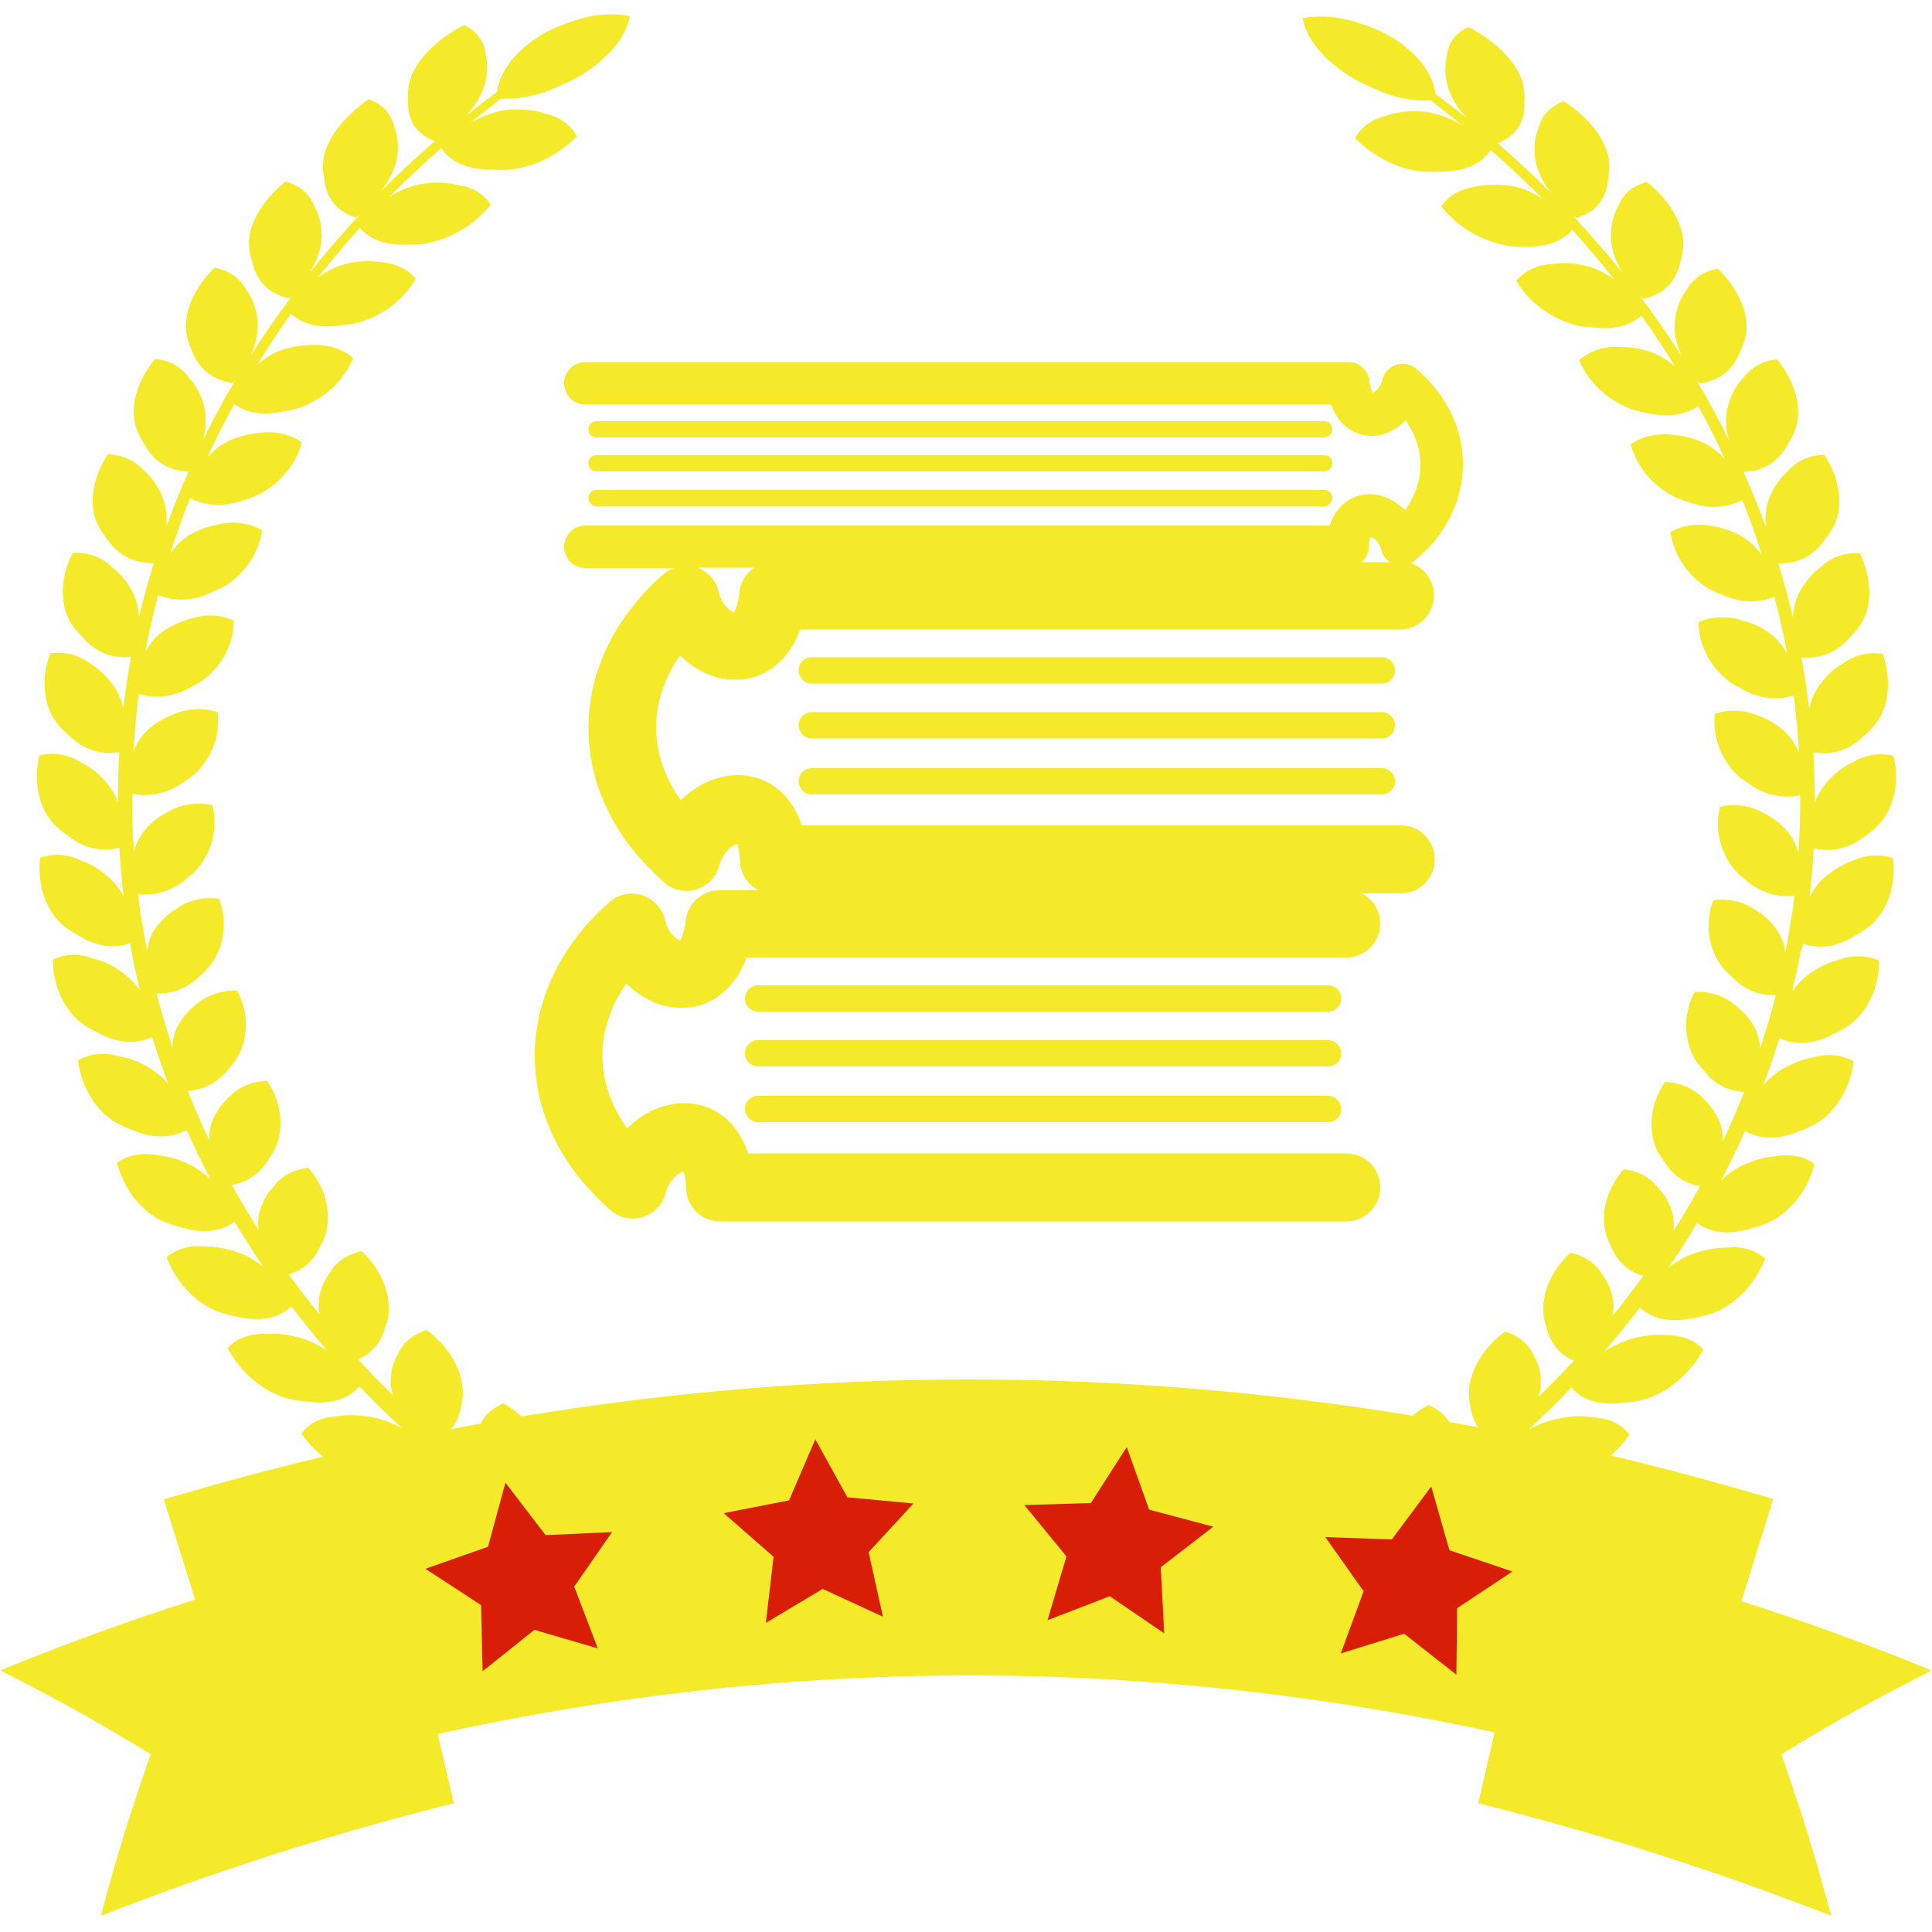
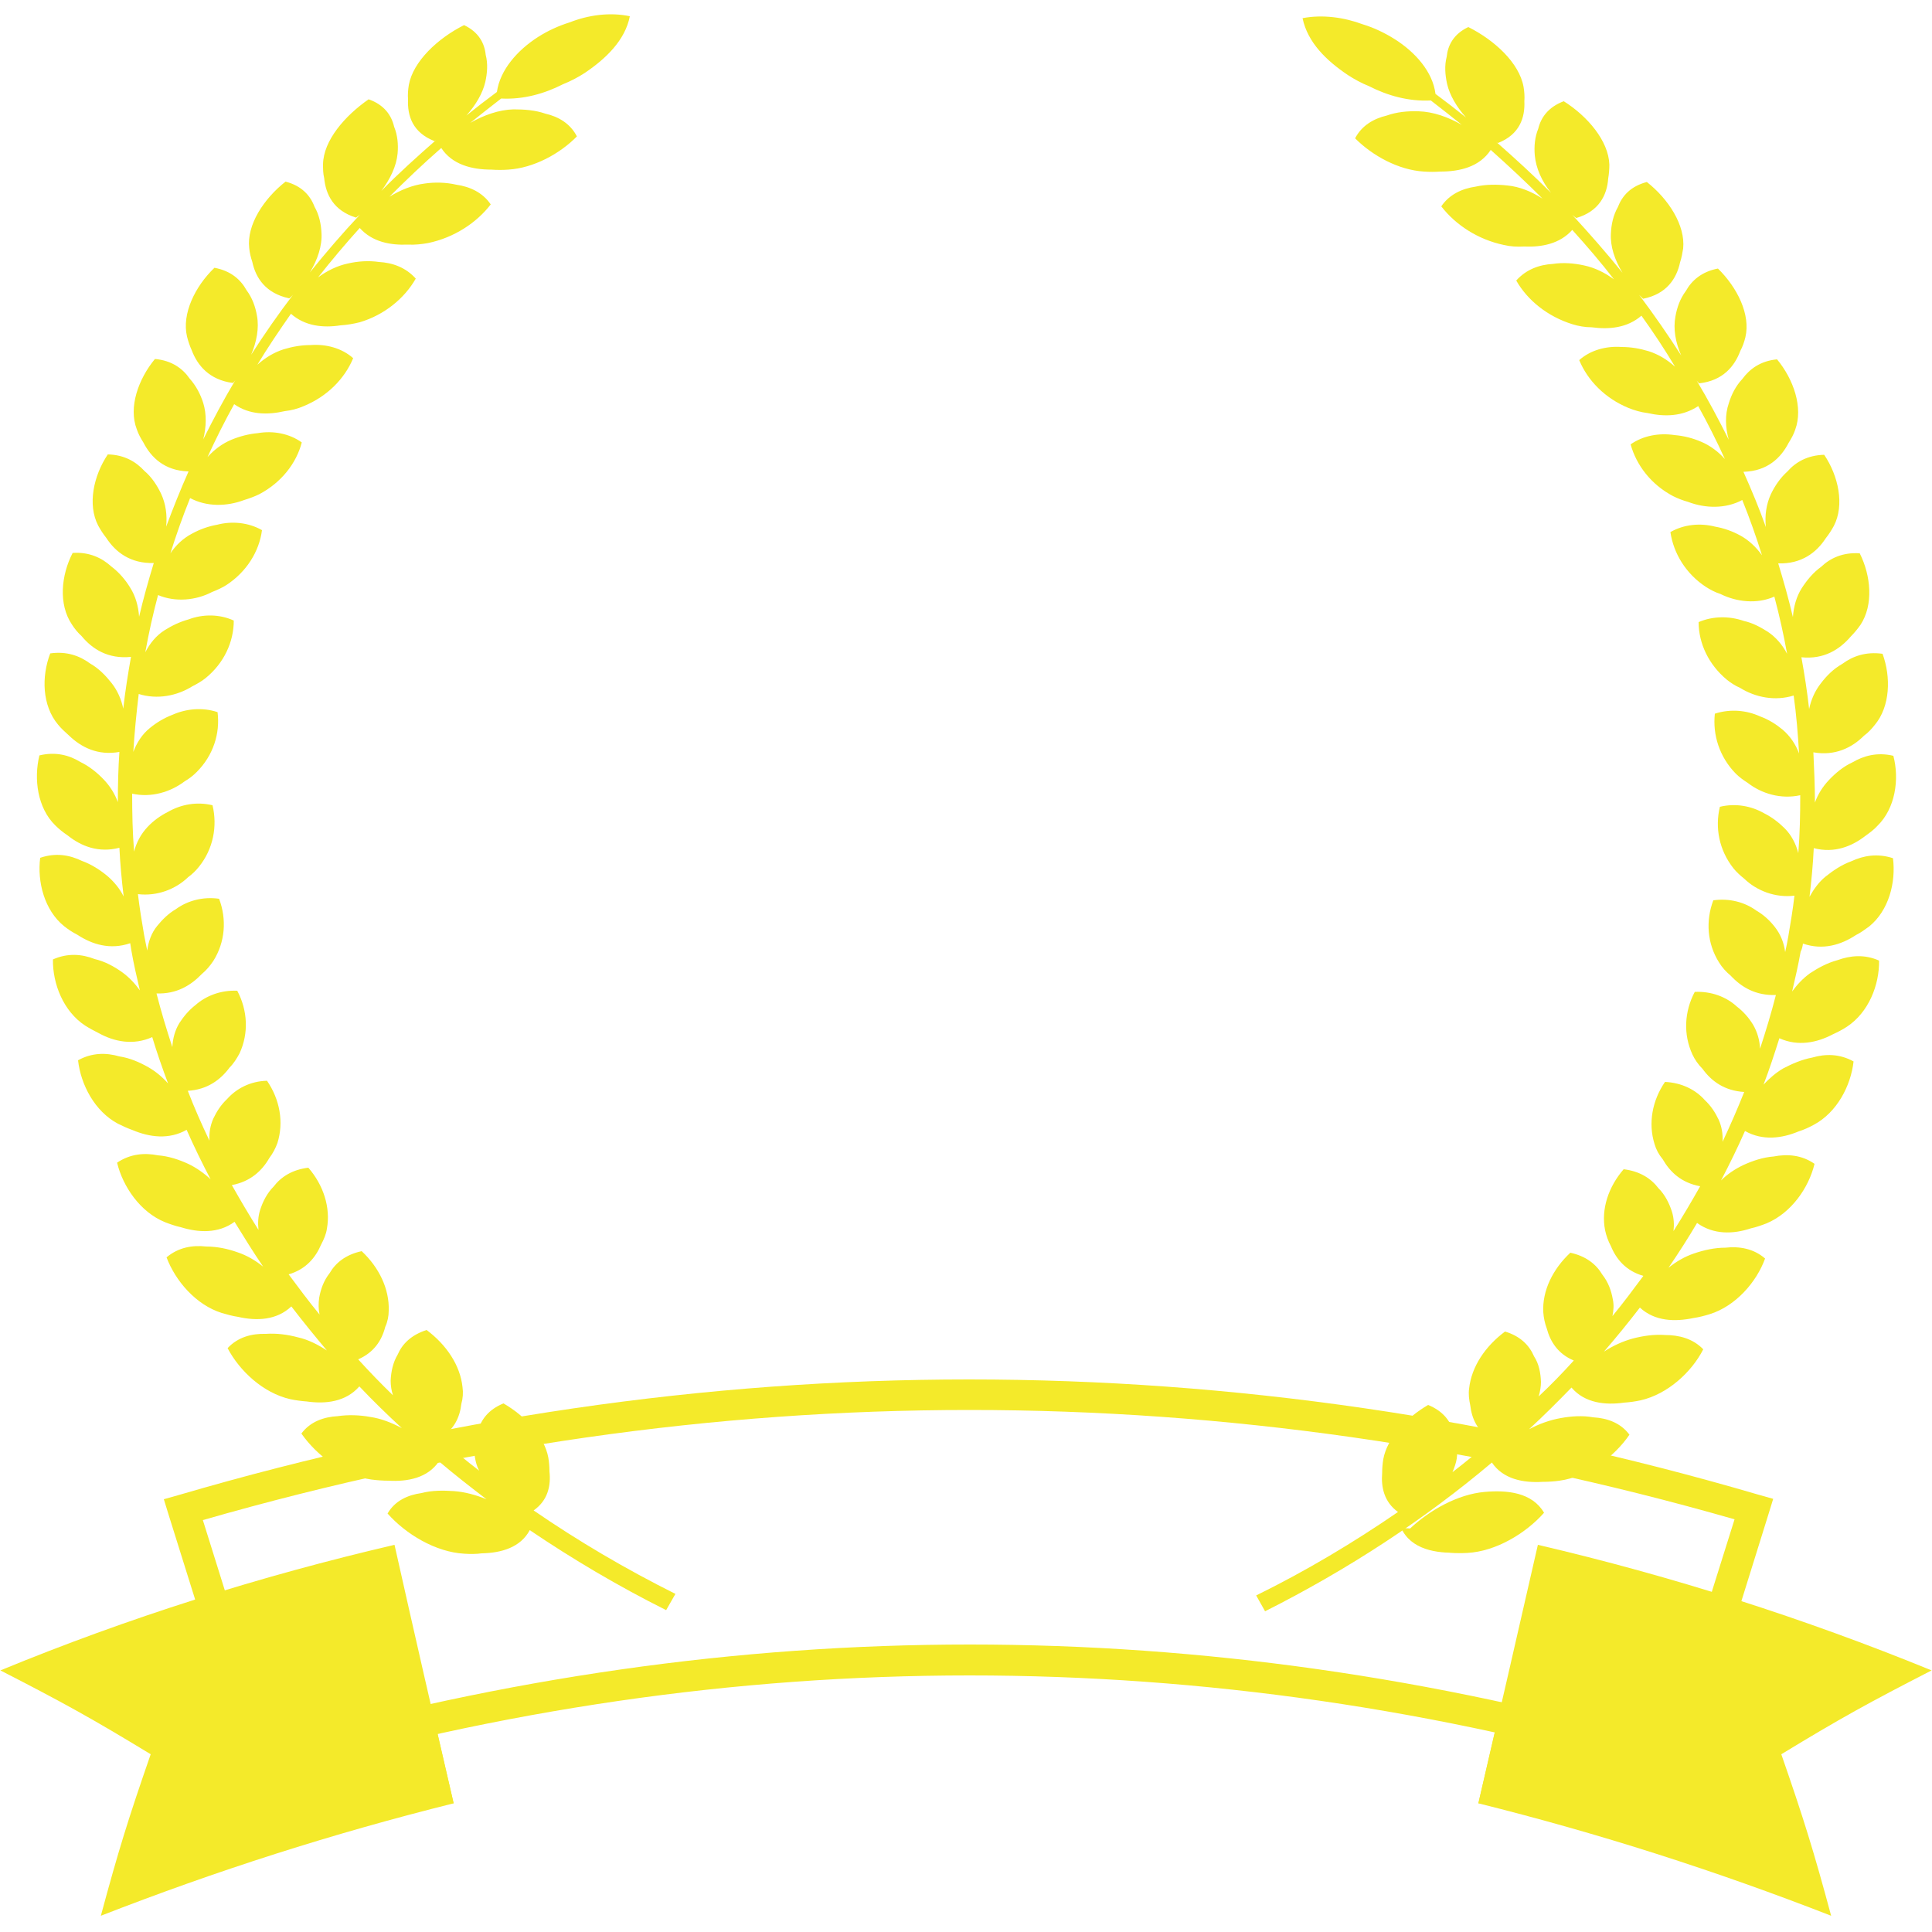
<svg xmlns="http://www.w3.org/2000/svg" t="1758602151509" class="icon" viewBox="0 0 1024 1024" version="1.1" p-id="65910" width="64" height="64">
-   <path d="M782.95 789.914c11.878-1.024 25.6 0.41 31.949 11.264-3.891 4.301-8.602 8.397-13.722 11.674-19.661-0.41-39.117-1.638-58.573-3.277 10.24-9.83 25.6-18.432 40.346-19.661z" fill="#f4ea2a" p-id="65911" />
  <path d="M773.325 822.886c-12.083 0.614-25.6-1.638-30.72-13.107 19.456 1.638 38.912 2.867 58.573 3.277-8.192 4.915-18.432 9.421-27.853 9.83z" fill="#f4ea2a" p-id="65912" />
  <path d="M787.046 790.733c11.674-1.024 24.986 0.205 31.334 11.059-9.626 10.854-25.395 20.48-40.755 21.299-11.878 0.614-25.19-1.434-30.31-12.902 10.24-9.626 25.19-18.227 39.731-19.456z" fill="#f4ea2a" p-id="65913" />
  <path d="M955.597 500.122c10.65 3.686 20.275 0.614 28.058-4.506 2.458-1.229 4.71-2.867 6.963-4.506 10.445-8.397 14.336-23.347 12.698-36.25-8.192-2.662-15.565-1.434-22.118 1.638-5.12 1.843-9.626 4.915-13.722 8.192-3.482 2.867-6.144 6.554-8.397 10.65 1.024-8.602 1.843-17.203 2.253-25.805 11.059 2.867 20.275-1.024 27.443-6.554 2.253-1.638 4.506-3.277 6.349-5.325 9.421-9.216 11.674-24.576 8.397-37.069-8.602-2.048-15.77 0-21.709 3.482-4.915 2.253-9.011 5.734-12.493 9.421-3.277 3.482-5.734 7.373-7.373 11.878 0-8.806-0.41-17.613-0.819-26.624 11.469 2.048 20.48-2.458 26.829-8.806 2.253-1.638 4.096-3.686 5.734-5.734 8.192-9.83 8.602-25.395 4.096-37.683-8.806-1.229-15.77 1.229-21.299 5.325-4.71 2.662-8.397 6.349-11.469 10.445-3.072 3.891-5.12 8.602-6.144 13.517-1.024-9.216-2.458-18.432-4.096-27.443 11.878 1.229 20.275-4.096 26.214-11.059 1.843-1.843 3.686-4.096 5.12-6.144 6.963-10.65 5.53-26.01-0.41-37.888-8.806-0.614-15.565 2.458-20.48 7.168-4.301 3.072-7.578 7.168-10.24 11.264-2.867 4.506-4.301 9.83-4.71 15.36-2.253-9.626-4.915-19.046-7.782-28.467 12.288 0.41 20.275-5.734 25.19-13.312 1.638-2.048 3.072-4.301 4.301-6.554 5.734-11.059 2.458-26.419-5.12-37.683-8.806 0.205-15.155 3.891-19.456 8.806-3.891 3.482-6.758 7.782-8.806 12.083-2.458 5.325-3.277 11.264-2.662 17.408-3.482-9.83-7.578-19.661-11.878-29.286h0.205c12.493-0.41 19.661-7.373 23.757-15.36 1.434-2.253 2.662-4.506 3.482-6.963 4.301-11.674-0.819-26.624-9.626-37.274-8.806 0.819-14.541 5.12-18.432 10.445-3.482 3.686-5.734 8.192-7.168 12.902-2.048 5.939-1.843 12.698 0 19.251-5.325-10.65-10.854-21.094-16.998-31.334 0.41 0.41 0.819 1.024 1.229 1.434h0.205c12.493-1.434 18.637-9.011 21.709-17.203 1.229-2.253 2.048-4.71 2.662-7.168 2.867-12.083-4.301-26.419-14.541-36.454-8.602 1.638-13.926 6.349-16.998 11.878-3.072 4.096-4.71 8.806-5.53 13.517-1.229 6.554 0 13.722 3.072 20.685-6.963-10.854-14.336-21.504-22.323-32.154l2.048 2.048h0.205c12.288-2.458 17.613-10.65 19.456-19.251 0.819-2.458 1.229-4.915 1.638-7.373 1.229-12.288-7.782-26.214-19.251-35.226-8.602 2.253-13.107 7.373-15.36 13.312-2.458 4.301-3.482 9.216-3.686 13.926-0.41 6.963 2.048 14.131 6.144 20.89-8.397-10.445-17.408-20.685-26.624-30.72 0.614 0.614 1.434 1.229 2.048 1.638h0.205c11.878-3.482 16.179-12.083 16.794-20.89 0.41-2.458 0.614-4.915 0.614-7.373-0.41-12.493-11.469-25.6-24.166-33.587-8.192 3.072-12.083 8.602-13.517 14.541-1.843 4.506-2.253 9.421-1.843 14.131 0.614 6.758 3.686 13.722 8.602 19.866-9.216-9.216-19.046-18.227-29.082-27.034 0.205 0.205 0.614 0.41 0.819 0.614h0.205c11.469-4.506 14.336-13.517 13.926-22.118 0.205-2.458 0-5.12-0.41-7.578-2.253-12.698-15.36-24.781-29.286-31.744-7.782 3.686-10.854 9.626-11.469 15.77-1.229 4.71-0.819 9.626 0.205 14.336 1.434 6.144 5.12 12.288 10.035 17.818-5.325-4.301-10.65-8.397-16.179-12.493-1.434-11.674-10.65-22.118-21.709-29.082-4.915-3.072-10.65-5.939-16.794-7.782-9.83-3.686-21.299-5.325-31.949-3.277 2.662 12.902 12.698 22.528 23.962 30.106 3.482 2.253 7.168 4.301 11.264 5.939 9.626 4.915 20.89 8.192 32.768 7.578 5.53 4.301 11.059 8.602 16.384 12.902-7.168-4.096-15.155-6.963-22.938-7.168-5.734-0.205-11.674 0.41-16.794 2.253-6.963 1.638-13.312 5.325-16.794 12.083 9.216 9.216 22.938 16.794 36.454 17.613 2.867 0.205 5.939 0.205 8.806 0 10.24 0 20.685-2.458 26.624-11.469 9.421 8.397 18.637 16.998 27.443 25.805-5.734-3.686-12.083-6.349-18.637-6.963-5.53-0.614-11.469-0.614-16.794 0.614-7.168 1.024-13.926 4.096-18.227 10.445 7.578 9.83 19.456 17.613 33.178 20.48 3.482 0.819 6.963 1.024 10.65 0.819 9.421 0.41 19.046-1.434 25.6-8.806 7.782 8.602 15.155 17.203 22.118 26.214-4.71-3.482-10.035-6.144-15.77-7.373-5.53-1.229-11.264-1.638-16.589-0.819-7.168 0.41-14.131 2.867-19.456 8.806 5.939 10.445 16.589 19.046 29.696 23.142 3.277 1.024 6.758 1.638 10.24 1.638 9.216 1.229 18.842 0.41 26.419-6.144 6.349 8.806 12.288 17.818 17.818 27.034-4.096-3.686-8.806-6.554-13.926-8.192-4.71-1.434-9.421-2.253-14.336-2.253-8.192-0.614-16.589 1.638-22.528 6.963 4.506 10.854 13.722 20.275 26.214 25.395 3.072 1.229 6.554 2.253 10.035 2.662 9.011 2.048 18.432 1.843 26.829-3.686 5.12 9.216 9.83 18.637 14.131 28.058-3.482-3.891-7.782-7.168-12.698-9.216-4.301-1.843-9.011-3.072-13.926-3.482-8.192-1.229-16.589 0.205-23.347 4.915 3.072 11.059 10.854 21.299 22.528 27.443 2.458 1.229 5.12 2.253 7.987 3.072 9.216 3.482 19.866 3.686 28.672-1.024 3.891 9.626 7.373 19.456 10.445 29.286-3.072-4.301-6.963-7.987-11.469-10.445-4.096-2.253-8.602-3.891-13.312-4.71-7.987-2.048-16.589-1.229-23.757 2.867 1.638 11.264 8.192 22.118 18.842 29.082 2.253 1.434 4.915 2.867 7.578 3.686 8.602 4.301 19.456 5.53 28.672 1.434 2.662 10.035 4.915 20.07 6.758 30.31-2.458-4.71-5.939-8.806-10.24-11.674-3.891-2.458-7.987-4.71-12.698-5.734-7.578-2.662-16.384-2.662-23.962 0.614 0 11.264 5.325 22.528 14.95 30.515 2.048 1.638 4.506 3.277 6.963 4.301 8.192 5.12 18.637 7.168 28.467 4.096 1.434 10.24 2.253 20.48 2.867 30.72-1.843-4.915-4.71-9.216-8.806-12.698-3.482-2.867-7.373-5.325-11.878-6.963-7.168-3.277-15.77-4.096-23.962-1.434-1.229 11.264 2.458 22.938 11.059 31.744 1.843 1.843 4.096 3.482 6.349 4.915 7.373 5.734 17.613 8.806 27.853 6.554 0 10.24-0.205 20.48-1.024 30.72-1.229-4.915-3.686-9.626-7.168-13.107-3.072-3.072-6.758-5.939-10.854-7.987-6.758-3.891-15.155-5.53-23.552-3.482-2.662 11.059-0.41 22.938 7.168 32.563 1.638 2.048 3.686 3.891 5.734 5.53 6.554 6.349 16.384 10.24 26.624 9.011-0.819 7.168-2.048 14.541-3.277 21.709-0.41 2.662-1.024 5.325-1.638 8.192-0.614-4.915-2.458-9.421-5.325-13.107-2.662-3.482-5.939-6.554-9.83-8.806-6.144-4.506-14.336-6.758-22.938-5.53-4.096 10.854-3.277 22.938 3.072 32.973 1.638 2.662 3.686 4.915 6.144 6.963 5.734 6.144 13.312 10.65 23.962 10.24-2.458 9.626-5.325 19.046-8.397 28.467-0.205-4.506-1.434-8.806-3.686-12.698-2.253-3.686-5.12-6.963-8.602-9.626-5.53-5.12-13.517-8.192-22.323-7.782-5.53 10.445-6.144 22.528-1.229 33.178 1.229 2.662 3.072 5.325 5.325 7.578 4.71 6.554 11.674 11.674 22.118 12.288-3.482 8.806-7.373 17.613-11.469 26.419 0.205-4.096-0.41-7.987-2.048-11.674-1.843-3.891-4.096-7.373-7.373-10.445-4.915-5.53-12.288-9.216-21.094-9.626-6.758 9.83-9.011 21.914-5.53 32.973 0.819 2.867 2.253 5.53 4.301 7.987 3.891 6.758 9.83 12.493 19.866 14.336-4.506 7.987-9.216 15.974-14.131 23.757 0.41-3.482 0.205-6.963-0.819-10.24-1.434-4.506-3.686-9.011-7.168-12.493-3.891-5.12-9.83-9.011-18.432-10.035-7.987 9.216-12.083 21.094-9.83 32.358 0.614 2.867 1.638 5.734 3.072 8.397 2.867 6.963 7.987 13.107 17.203 15.77-5.325 7.168-10.65 14.336-16.384 21.299 0.614-3.072 0.819-5.939 0.205-8.806-0.819-4.71-2.458-9.216-5.53-13.107-3.277-5.53-8.602-9.83-16.998-11.674-9.216 8.602-14.95 20.07-14.336 31.539 0.205 2.867 0.819 5.939 1.843 8.602 1.843 6.963 5.939 13.517 14.336 16.998-5.939 6.554-12.083 12.902-18.637 19.046 0.819-2.662 1.229-5.325 1.229-7.782-0.205-4.71-1.024-9.421-3.686-13.517-2.458-5.734-7.168-10.65-15.36-13.107-10.445 7.782-17.818 18.637-19.046 30.31-0.41 2.867 0 5.939 0.614 8.806 0.819 6.963 3.686 13.722 11.469 18.227-6.758 5.939-13.722 11.674-20.89 17.203 1.024-2.458 1.843-4.71 2.253-7.168 0.614-4.71 0.205-9.626-1.638-13.926-1.638-5.939-5.53-11.264-13.517-14.541-11.674 6.758-21.709 17.613-23.757 28.672-0.41 2.458-0.614 4.915-0.614 7.373-0.614 7.578 1.024 15.36 8.397 20.685-23.552 16.179-48.538 31.13-75.162 44.237l4.71 8.397c44.237-22.323 84.582-48.742 120.218-78.848 5.939 8.806 16.589 10.854 26.829 10.24 3.072 0 6.144-0.205 9.011-0.614 14.95-2.048 29.082-12.698 37.069-24.371-4.71-6.349-11.878-8.806-19.251-9.216-5.53-1.024-11.674-0.614-17.203 0.41-5.734 1.024-11.469 3.072-16.794 5.939 7.782-7.168 15.155-14.541 22.528-22.118 6.963 8.192 17.818 9.421 27.853 7.987 3.072-0.205 5.939-0.614 8.806-1.229 14.336-3.277 27.034-14.95 33.178-27.034-5.53-5.734-12.902-7.578-20.275-7.578-5.734-0.41-11.469 0.41-16.998 1.843-5.325 1.434-10.65 3.891-15.36 6.963 6.554-7.578 12.902-15.36 19.046-23.347 7.987 7.373 18.637 7.578 28.467 5.53 2.867-0.41 5.939-1.229 8.602-2.048 13.722-4.301 24.781-16.998 29.286-29.491-6.144-5.325-13.722-6.554-21.094-5.734-5.53 0-11.264 1.229-16.589 3.072-4.915 1.638-9.421 4.301-13.517 7.578 5.325-7.782 10.445-15.77 15.155-23.757 8.806 6.349 19.251 5.939 28.467 2.867 2.867-0.614 5.734-1.638 8.397-2.662 13.107-5.53 22.323-18.842 25.395-31.539-6.758-4.71-14.336-5.325-21.709-3.891-5.53 0.41-11.059 2.253-15.974 4.506-4.301 2.048-8.397 4.71-11.878 8.192 4.506-8.602 8.806-17.408 12.698-26.214 9.421 5.325 19.661 3.891 28.467 0.205 2.662-0.819 5.325-2.048 7.987-3.482 12.288-6.554 19.661-20.685 21.094-33.587-7.373-4.096-14.95-4.096-21.914-2.048-5.53 1.024-10.65 3.277-15.36 5.734-3.891 2.253-7.373 5.325-10.445 8.602 3.072-7.987 5.734-16.179 8.397-24.576 10.035 4.506 20.07 2.253 28.262-2.048 2.662-1.229 5.12-2.458 7.578-4.096 11.469-7.578 17.203-22.118 16.998-35.021-7.782-3.482-15.36-2.662-22.118-0.205-5.325 1.434-10.24 4.096-14.541 6.963-3.686 2.662-6.758 5.939-9.421 9.626 1.638-6.963 3.277-14.131 4.506-21.094 0.819-1.638 1.024-2.867 1.229-4.301zM357.99 844.8c-26.624-13.312-51.61-28.058-75.162-44.237 7.578-5.325 9.216-13.107 8.397-20.685 0-2.458-0.205-4.915-0.614-7.373-2.048-11.059-12.083-21.914-23.757-28.672-7.987 3.277-11.878 8.602-13.517 14.541-1.843 4.301-2.253 9.216-1.638 13.926 0.41 2.458 1.024 4.915 2.253 7.168-7.168-5.53-14.131-11.264-20.89-17.203 7.578-4.301 10.65-11.059 11.469-18.227 0.819-2.867 1.024-5.939 0.614-8.806-1.229-11.674-8.602-22.528-19.046-30.31-8.192 2.662-12.902 7.373-15.36 13.107-2.458 4.096-3.482 9.011-3.686 13.722 0 2.662 0.41 5.325 1.229 7.782-6.349-6.144-12.493-12.493-18.432-19.046 8.397-3.686 12.493-10.035 14.336-17.203 1.229-2.662 1.843-5.734 1.843-8.602 0.41-11.469-5.12-22.938-14.336-31.539-8.602 1.843-13.926 6.349-16.998 11.674-3.072 3.891-4.71 8.397-5.53 13.107-0.41 2.867-0.41 5.939 0.205 8.806-5.734-6.963-11.059-14.131-16.384-21.299 9.216-2.662 14.336-9.011 17.203-15.77 1.434-2.662 2.662-5.53 3.072-8.397 2.048-11.264-1.843-23.142-9.83-32.358-8.602 1.024-14.541 4.915-18.432 10.035-3.482 3.482-5.734 7.987-7.168 12.493-1.024 3.277-1.229 6.758-0.819 10.445-4.915-7.782-9.626-15.77-14.131-23.757 9.83-1.843 15.974-7.578 19.866-14.336 1.843-2.458 3.277-5.12 4.301-7.987 3.482-11.059 1.229-23.142-5.53-32.973-8.806 0.205-16.179 4.096-21.094 9.626-3.277 3.072-5.53 6.554-7.373 10.445-1.638 3.686-2.253 7.578-2.048 11.674-4.096-8.602-7.987-17.408-11.469-26.419 10.445-0.614 17.408-5.939 22.118-12.288 2.253-2.253 3.891-4.915 5.325-7.578 4.915-10.65 4.301-22.733-1.229-33.178-8.602-0.41-16.589 2.662-22.118 7.578-3.482 2.662-6.349 6.144-8.602 9.626-2.253 3.686-3.482 8.192-3.686 12.698-3.072-9.421-5.939-18.842-8.397-28.467 10.65 0.41 18.227-4.301 23.962-10.24 2.458-2.048 4.506-4.506 6.144-6.963 6.349-10.035 7.168-22.118 3.072-32.973-8.602-1.229-16.794 1.024-22.938 5.53-3.891 2.253-7.168 5.53-9.83 8.806-3.072 3.686-4.71 8.397-5.325 13.107-0.614-2.662-1.024-5.325-1.638-8.192-1.229-7.168-2.458-14.541-3.277-21.709 10.24 1.229 20.07-2.662 26.624-9.011 2.253-1.638 4.096-3.482 5.734-5.53 7.578-9.421 9.83-21.504 7.168-32.563-8.397-2.048-16.794-0.41-23.552 3.482-4.096 2.048-7.782 4.71-10.854 7.987-3.482 3.686-5.939 8.192-7.168 13.107-0.819-10.24-1.024-20.48-1.024-30.72 10.035 2.253 20.275-0.819 27.853-6.554 2.458-1.434 4.506-3.072 6.349-4.915 8.806-8.806 12.493-20.48 11.059-31.744-7.987-2.662-16.589-1.843-23.962 1.434-4.301 1.638-8.397 4.096-11.878 6.963-4.096 3.277-6.963 7.782-8.806 12.698 0.614-10.24 1.638-20.48 2.867-30.72 9.83 3.072 20.275 1.024 28.467-4.096 2.458-1.229 4.915-2.662 6.963-4.301 9.83-7.987 14.95-19.251 14.95-30.515-7.578-3.482-16.384-3.482-23.962-0.614-4.506 1.229-8.806 3.277-12.698 5.734-4.506 2.867-7.782 6.963-10.24 11.674 1.843-10.24 4.096-20.275 6.758-30.31 9.216 3.891 20.07 2.867 28.672-1.638 2.662-1.024 5.325-2.253 7.578-3.686 10.65-6.963 17.408-17.818 18.842-29.082-7.168-4.096-15.974-4.915-23.757-2.867-4.71 0.819-9.216 2.458-13.312 4.71-4.71 2.458-8.602 6.144-11.469 10.445 3.072-9.83 6.554-19.661 10.445-29.286 8.806 4.71 19.456 4.506 28.672 1.024 2.662-0.819 5.53-1.843 7.987-3.072 11.674-6.144 19.661-16.384 22.528-27.443-6.554-4.71-15.155-6.349-23.347-4.915-4.71 0.41-9.421 1.638-13.926 3.482-4.915 2.048-9.216 5.325-12.698 9.216 4.301-9.421 9.011-18.842 14.131-28.058 8.192 5.734 17.818 5.734 26.829 3.686 3.482-0.41 6.758-1.229 10.035-2.662 12.493-5.12 21.709-14.541 26.214-25.395-5.939-5.325-14.336-7.578-22.528-6.963-4.915 0-9.626 0.819-14.336 2.253-5.12 1.638-9.83 4.506-13.926 8.192 5.53-9.216 11.674-18.227 17.818-27.034 7.373 6.554 16.998 7.578 26.214 6.144 3.482-0.205 6.963-0.819 10.24-1.638 13.107-3.891 23.757-12.698 29.696-23.142-5.325-5.939-12.288-8.397-19.456-8.806-5.53-0.819-11.264-0.41-16.589 0.819-5.734 1.229-11.059 3.891-15.77 7.373 6.963-8.806 14.336-17.613 22.118-26.214 6.554 7.373 16.179 9.216 25.6 8.806 3.482 0.205 7.168-0.205 10.65-0.819 13.722-2.867 25.6-10.65 33.178-20.48-4.301-6.349-11.059-9.421-18.227-10.445-5.325-1.229-11.264-1.434-16.794-0.614-6.554 0.819-12.902 3.482-18.637 6.963 8.806-8.806 17.818-17.408 27.443-25.805 5.734 8.806 16.179 11.469 26.624 11.469 2.867 0.205 5.939 0.205 8.806 0 13.517-0.819 27.443-8.397 36.454-17.613-3.482-6.758-9.626-10.445-16.794-12.083-5.325-1.843-11.059-2.253-16.794-2.253-7.782 0.205-15.77 3.072-22.938 7.168 5.325-4.301 10.854-8.602 16.384-12.902 11.878 0.614 23.142-2.662 32.768-7.578 4.096-1.638 7.987-3.686 11.469-5.939 11.264-7.578 21.504-17.408 23.962-30.106-10.65-2.253-22.118-0.614-31.949 3.277-5.939 1.843-11.674 4.506-16.794 7.782-10.854 6.963-20.07 17.408-21.709 29.082-5.53 4.096-10.854 8.192-16.179 12.493 4.915-5.53 8.602-11.674 10.035-17.818 1.024-4.71 1.434-9.626 0.205-14.336-0.614-6.144-3.686-12.083-11.469-15.77-13.926 6.963-27.034 19.251-29.286 31.744-0.41 2.458-0.614 5.12-0.41 7.578-0.41 8.806 2.458 17.613 13.926 22.118h0.205c0.205-0.205 0.614-0.41 0.819-0.614-10.035 8.806-19.866 17.613-29.082 27.034 4.71-6.349 7.987-13.107 8.602-19.866 0.41-4.71 0-9.626-1.843-14.131-1.434-6.144-5.325-11.674-13.517-14.541-12.698 8.806-23.962 21.914-24.166 34.406 0 2.458 0 4.915 0.614 7.373 0.819 8.602 4.915 17.203 16.794 20.89h0.205c0.614-0.614 1.434-1.024 2.048-1.638-9.421 10.035-18.227 20.275-26.624 30.72 4.096-6.758 6.554-14.131 6.144-20.89-0.205-4.71-1.229-9.626-3.686-13.926-2.253-5.939-6.758-11.059-15.36-13.312-11.469 9.011-20.685 22.938-19.251 35.226 0.205 2.458 0.819 4.915 1.638 7.373 1.843 8.602 7.168 16.589 19.456 19.251h0.205c0.614-0.614 1.434-1.229 2.048-2.048C147.456 166.502 140.083 177.152 133.12 188.006c2.867-6.758 4.301-14.131 3.072-20.685-0.819-4.71-2.458-9.421-5.53-13.517-3.072-5.53-8.192-10.24-16.998-11.878-10.24 9.83-17.408 24.371-14.541 36.454 0.614 2.458 1.434 4.915 2.458 7.168 3.072 8.192 9.421 15.77 21.709 17.408h0.205c0.41-0.41 0.819-0.819 1.229-1.434-6.144 10.24-11.674 20.685-16.998 31.334 1.638-6.554 1.843-13.312 0-19.251-1.434-4.506-3.686-9.011-7.168-12.902-3.686-5.325-9.421-9.626-18.432-10.445-8.806 10.65-14.131 25.6-9.626 37.274 0.819 2.458 2.048 4.71 3.482 6.963 4.096 7.987 11.264 14.95 23.757 15.36h0.205c-4.301 9.626-8.192 19.456-11.878 29.286 0.614-6.144-0.205-12.083-2.662-17.408-2.048-4.301-4.915-8.806-8.806-12.083-4.506-4.915-10.65-8.602-19.456-8.806-7.578 11.264-10.854 26.624-5.12 37.683 1.229 2.253 2.662 4.506 4.301 6.554 4.915 7.578 12.902 13.722 25.19 13.312-2.867 9.421-5.53 18.842-7.782 28.467-0.41-5.53-1.843-10.854-4.71-15.36-2.458-4.096-5.939-8.192-10.035-11.264-4.915-4.506-11.674-7.782-20.48-7.168-6.144 11.878-7.578 27.238-0.41 37.888 1.434 2.253 3.072 4.301 5.12 6.144 5.734 6.963 14.131 12.288 26.214 11.059-1.638 9.216-3.072 18.227-4.096 27.443-1.024-4.915-3.072-9.626-6.144-13.517-3.072-3.891-6.758-7.782-11.469-10.445-5.53-4.096-12.493-6.554-21.094-5.325-4.71 12.288-4.301 27.648 4.096 37.683 1.638 2.048 3.686 3.891 5.734 5.734 6.554 6.349 15.36 10.854 26.829 8.806-0.614 8.806-0.819 17.613-0.819 26.624-1.638-4.506-4.096-8.397-7.373-11.878-3.482-3.686-7.782-7.168-12.493-9.421-5.939-3.686-13.312-5.53-21.709-3.482-3.072 12.493-1.024 27.853 8.397 37.069 1.843 1.843 4.096 3.686 6.554 5.325 7.168 5.734 16.384 9.421 27.443 6.554 0.41 8.602 1.229 17.203 2.253 25.805-2.048-4.096-4.915-7.578-8.397-10.65-3.891-3.277-8.602-6.349-13.722-8.192-6.349-3.072-13.722-4.506-22.118-1.638-1.638 12.698 2.253 27.853 12.698 36.25 2.048 1.638 4.506 3.277 6.963 4.506 7.782 5.12 17.408 8.192 28.058 4.506 0.205 1.229 0.41 2.662 0.614 3.891 1.229 7.168 2.867 14.131 4.506 21.094-2.662-3.686-5.734-6.963-9.421-9.626-4.301-3.072-9.216-5.734-14.541-6.963-6.758-2.662-14.336-3.277-22.118 0.205-0.205 12.902 5.53 27.443 16.998 35.021 2.253 1.434 4.915 2.867 7.373 4.096 8.192 4.506 18.227 6.554 28.262 2.048 2.458 8.192 5.325 16.384 8.397 24.576-3.072-3.482-6.554-6.349-10.445-8.602-4.71-2.662-9.83-4.915-15.36-5.734-6.963-2.048-14.541-2.048-21.914 2.048 1.434 12.902 8.806 27.034 21.094 33.587 2.458 1.229 5.12 2.458 7.987 3.482 8.806 3.686 19.046 5.12 28.467-0.205 3.891 8.806 8.192 17.613 12.698 26.214-3.482-3.277-7.578-6.144-11.878-8.192-4.915-2.253-10.445-4.096-15.974-4.506-7.168-1.434-14.746-0.819-21.709 3.891 3.072 12.698 12.288 26.214 25.395 31.539 2.662 1.024 5.53 2.048 8.397 2.662 9.216 2.867 19.866 3.482 28.467-2.867 4.915 7.987 9.83 15.974 15.155 23.757-4.096-3.277-8.602-5.939-13.517-7.578-5.12-1.843-10.854-3.072-16.589-3.072-7.373-0.819-14.746 0.41-21.094 5.734 4.71 12.493 15.565 25.19 29.286 29.491 2.867 0.819 5.734 1.638 8.602 2.048 9.83 2.253 20.48 1.843 28.262-5.53 6.144 7.987 12.288 15.565 18.842 23.347-4.71-3.072-9.83-5.734-15.36-6.963-5.325-1.434-11.264-2.253-16.998-1.843-7.373-0.205-14.746 1.638-20.275 7.578 6.349 12.083 18.842 23.757 33.178 27.034 2.867 0.614 5.939 1.024 8.806 1.229 10.035 1.434 20.685 0.205 27.853-7.987 7.168 7.578 14.746 14.95 22.528 22.118-5.325-2.867-11.059-5.12-16.794-5.939-5.53-1.024-11.674-1.229-17.203-0.41-7.373 0.41-14.541 2.867-19.251 9.216 7.987 11.469 22.118 22.323 37.069 24.371 3.072 0.41 6.144 0.614 9.011 0.614 10.24 0.614 20.89-1.434 26.829-10.24 8.192 6.963 16.589 13.517 25.19 20.07-5.53-2.253-11.469-3.891-17.203-4.301-5.734-0.41-11.878-0.41-17.203 1.024-7.373 1.024-14.131 4.096-18.022 10.854 9.626 10.854 25.395 20.48 40.755 21.299 3.072 0.205 6.144 0.205 9.216-0.205 10.24-0.205 20.48-3.072 25.395-12.288 22.733 15.36 46.899 29.696 72.294 42.394l4.915-8.602zM240.435 955.802c-64.102 15.974-125.542 35.635-186.982 59.597 9.216-34.202 14.541-51.405 26.419-85.606-30.925-18.842-46.899-27.648-79.667-44.442 67.584-27.853 137.626-49.971 208.896-66.56 10.24 45.67 20.685 91.341 31.334 137.011z" fill="#f4ea2a" p-id="65914" />
  <path d="M240.435 955.802c-4.301-18.842-6.554-28.262-10.854-47.104-37.274 8.602-55.706 13.517-92.365 24.986 34.611 5.734 103.219 22.118 103.219 22.118z" fill="#f4ea2a" p-id="65915" />
  <path d="M783.565 955.802c64.102 15.974 125.542 35.635 186.982 59.597-9.216-34.202-14.541-51.405-26.419-85.606 30.925-18.842 46.899-27.648 79.667-44.442-67.584-27.648-137.626-49.971-208.691-66.56-10.445 45.67-20.89 91.341-31.539 137.011z" fill="#f4ea2a" p-id="65916" />
  <path d="M783.565 955.802c4.301-18.842 6.554-28.262 10.854-47.104 37.274 8.602 55.706 13.517 92.365 24.986-34.611 5.734-103.219 22.118-103.219 22.118z" fill="#f4ea2a" p-id="65917" />
-   <path d="M887.603 934.093c-249.446-72.499-499.098-72.294-748.544 0.41-13.926-44.646-28.058-89.498-41.984-134.144 276.685-81.101 555.622-81.306 832.307-0.41-13.722 44.646-27.648 89.293-41.779 134.144z" fill="#f4ea2a" p-id="65918" />
  <path d="M131.277 936.755c-13.926-44.646-28.058-89.498-41.984-134.144l-2.458-7.987 7.987-2.253C233.882 751.616 373.76 731.136 513.638 731.136c139.674 0 279.142 20.275 418.202 61.03l7.987 2.253-2.458 7.987c-13.926 44.646-27.853 89.498-41.779 134.144l-2.458 7.578-7.782-2.253c-123.904-36.045-247.603-53.862-371.507-53.862-124.109 0-248.422 18.022-372.531 54.272l-7.782 2.253-2.253-7.782z m756.531-2.662l2.253-7.782-2.253 7.782z m-743.219-9.83c123.085-35.021 246.17-52.634 369.459-52.634 122.88 0 245.555 17.408 368.23 52.224 12.288-39.526 24.576-79.053 37.069-118.579-134.963-38.707-270.131-57.958-405.504-57.958-135.578 0-271.155 19.456-406.323 58.368 12.288 39.526 24.781 79.053 37.069 118.579z" fill="#f4ea2a" p-id="65919" />
-   <path d="M432.128 762.88l16.998 30.72 35.021 3.277-23.757 25.805 7.578 34.202-31.949-14.746-30.106 18.022 4.096-35.021-26.419-23.142 34.611-6.758zM597.197 766.976l11.878 33.178 33.997 9.011-27.853 21.504 1.843 35.021-28.877-19.661-32.973 12.698 10.035-33.792-22.323-27.238 35.226-1.024zM758.579 787.866l9.626 33.792 33.382 11.264-29.286 19.456-0.41 35.226-27.648-21.709-33.587 10.445 12.083-32.973-20.275-28.672 35.226 1.229zM267.878 785.818l21.299 27.853 35.226-1.638-20.07 28.877 12.493 32.768-33.587-9.83-27.443 21.914-0.819-35.021-29.491-19.251 33.178-11.674z" fill="#d81e06" p-id="65920" data-spm-anchor-id="a313x.search_index.0.i25.7c0e3a81kkERIY" class="selected" />
-   <path d="M310.272 191.898c-6.144 0-11.264 4.915-11.264 11.264 0 6.144 4.915 11.264 11.264 11.264h395.264c2.048 5.53 4.915 9.421 8.397 12.083 4.096 3.072 8.602 4.506 13.312 4.506 4.301 0 8.397-1.434 12.083-3.686 2.048-1.229 3.891-2.662 5.734-4.506 5.12 7.373 7.782 15.565 7.782 23.552 0 8.192-2.662 16.384-8.192 23.962-2.253-2.253-4.915-4.096-7.578-5.53-3.891-2.048-7.987-3.072-12.083-2.867-4.71 0.205-9.011 1.843-12.902 5.12-3.072 2.662-5.734 6.554-7.373 11.469H310.272c-6.144 0-11.264 4.915-11.264 11.264 0 6.144 4.915 11.264 11.264 11.264h46.899c-2.048 0.819-3.891 1.843-5.53 3.277-4.71 4.096-9.011 8.397-12.902 12.902-0.41 0.41-0.614 0.819-0.819 1.024-17.203 20.275-26.01 43.827-26.01 67.584 0 24.166 9.011 48.128 27.034 68.813l1.024 1.024c3.686 4.096 7.782 8.192 12.083 12.083 7.578 6.554 18.842 5.734 25.395-1.843 1.843-2.048 3.072-4.506 3.686-6.963 1.434-5.325 4.915-9.421 8.397-11.264 0.41-0.205 0.819-0.41 1.024-0.41 0.819 1.434 1.434 4.506 1.638 9.421 0.41 6.758 4.301 12.288 9.83 15.155h-20.685c-9.626 0-17.408 7.578-18.022 16.998-0.819 5.12-1.843 8.192-2.867 9.626-0.205-0.205-0.614-0.205-1.024-0.614-3.277-1.843-5.939-5.734-6.963-10.24-2.253-9.626-11.878-15.77-21.504-13.517-3.072 0.614-5.734 2.048-7.782 3.891-4.71 4.096-9.011 8.397-12.902 12.902-0.41 0.41-0.614 0.819-0.819 1.024-17.203 20.275-26.01 43.827-26.01 67.584 0 24.166 9.011 48.128 27.034 68.813l1.024 1.024c3.686 4.096 7.782 8.192 12.083 12.083 7.578 6.554 18.842 5.734 25.395-1.843 1.843-2.048 3.072-4.506 3.686-6.963 1.434-5.325 4.71-9.421 8.397-11.264 0.41-0.205 0.819-0.41 1.024-0.41 0.819 1.434 1.434 4.506 1.638 9.421 0.41 9.626 8.397 16.998 18.022 16.998h331.776c10.035 0 18.022-7.987 18.022-18.022s-7.987-18.022-18.022-18.022H396.493c-2.662-7.987-6.758-14.131-11.674-18.432-6.144-5.325-13.312-7.782-20.89-8.192-6.554-0.205-13.312 1.434-19.456 4.506-4.301 2.253-8.397 5.12-12.083 8.806-8.806-12.288-13.107-25.6-13.107-38.707 0-12.902 4.301-26.01 12.698-38.093 2.867 2.867 5.939 5.325 9.216 7.168 5.939 3.686 12.698 5.734 19.456 5.734 7.578 0.205 14.95-2.048 21.504-7.168 5.53-4.301 10.24-10.65 13.517-19.456h317.85c10.035 0 18.022-7.987 18.022-18.022 0-6.963-4.096-13.107-9.83-15.974h20.685c10.035 0 18.022-7.987 18.022-18.022s-7.987-18.022-18.022-18.022h-317.44c-2.662-7.987-6.758-14.131-11.674-18.432-6.144-5.325-13.312-7.782-20.89-8.192-6.554-0.205-13.312 1.434-19.456 4.506-4.301 2.253-8.397 5.12-12.083 8.806-8.806-12.288-13.107-25.6-13.107-38.707 0-12.902 4.301-26.01 12.698-38.093 2.867 2.867 5.939 5.325 9.216 7.168 5.939 3.686 12.698 5.734 19.456 5.734 7.578 0.205 14.95-2.048 21.504-7.168 5.53-4.301 10.24-10.65 13.517-19.456h317.85c10.035 0 18.022-7.987 18.022-18.022 0-7.987-5.12-14.746-12.288-17.203 1.024-0.41 2.048-1.024 2.867-1.843 2.662-2.458 5.325-4.915 7.578-7.373l0.614-0.614c11.059-12.698 16.589-27.648 16.589-42.598 0-14.746-5.325-29.286-15.974-41.779l-0.614-0.614c-2.458-2.867-5.12-5.53-7.987-7.987-1.434-1.229-3.072-2.048-4.915-2.458-5.939-1.434-11.878 2.458-13.312 8.397a10.445 10.445 0 0 1-4.301 6.349c-0.205 0.205-0.41 0.205-0.614 0.41-0.614-0.819-1.229-2.867-1.843-5.939-0.41-5.939-5.12-10.445-11.059-10.445H310.272z m91.546 402.842c-3.891 0-6.963-3.072-6.963-6.963s3.072-6.963 6.963-6.963h302.08c3.891 0 6.963 3.072 6.963 6.963s-3.072 6.963-6.963 6.963H401.818z m0-29.491c-3.891 0-6.963-3.072-6.963-6.963s3.072-6.963 6.963-6.963h302.08c3.891 0 6.963 3.072 6.963 6.963s-3.072 6.963-6.963 6.963H401.818z m0-29.082c-3.891 0-6.963-3.072-6.963-6.963s3.072-6.963 6.963-6.963h302.08c3.891 0 6.963 3.072 6.963 6.963s-3.072 6.963-6.963 6.963H401.818z m-32.154-235.315h30.31c-4.71 3.072-7.782 8.192-8.192 14.131-0.819 5.12-1.843 8.192-2.867 9.626-0.205-0.205-0.614-0.205-1.024-0.614-3.277-1.843-5.939-5.734-6.963-10.24-1.434-6.144-5.734-10.854-11.264-12.902z m352.051-2.867c2.048-1.843 3.482-4.71 3.686-7.578 0.205-3.072 0.614-4.915 1.024-5.939 0.205 0 0.41 0.205 0.614 0.205 2.253 1.229 4.301 3.686 5.12 6.963 0.41 1.434 1.229 3.072 2.253 4.301 0.614 0.819 1.434 1.434 2.253 2.048h-14.95z m-291.43 123.085c-3.891 0-6.963-3.072-6.963-6.963s3.072-6.963 6.963-6.963h302.08c3.891 0 6.963 3.072 6.963 6.963s-3.072 6.963-6.963 6.963H430.285z m0-29.696c-3.891 0-6.963-3.072-6.963-6.963s3.072-6.963 6.963-6.963h302.08c3.891 0 6.963 3.072 6.963 6.963s-3.072 6.963-6.963 6.963H430.285z m0-29.082c-3.891 0-6.963-3.072-6.963-6.963s3.072-6.963 6.963-6.963h302.08c3.891 0 6.963 3.072 6.963 6.963s-3.072 6.963-6.963 6.963H430.285zM701.85 268.288H316.211c-2.458 0-4.301-1.843-4.301-4.301 0-2.458 1.843-4.301 4.301-4.301h385.638c2.458 0 4.301 1.843 4.301 4.301-0.205 2.253-2.048 4.301-4.301 4.301z m0-18.432H316.211c-2.458 0-4.301-1.843-4.301-4.301 0-2.458 1.843-4.301 4.301-4.301h385.638c2.458 0 4.301 1.843 4.301 4.301-0.205 2.458-2.048 4.301-4.301 4.301z m0-18.022H316.211c-2.458 0-4.301-1.843-4.301-4.301 0-2.458 1.843-4.301 4.301-4.301h385.638c2.458 0 4.301 1.843 4.301 4.301-0.205 2.458-2.048 4.301-4.301 4.301z" fill="#f4ea2a" p-id="65921" />
</svg>